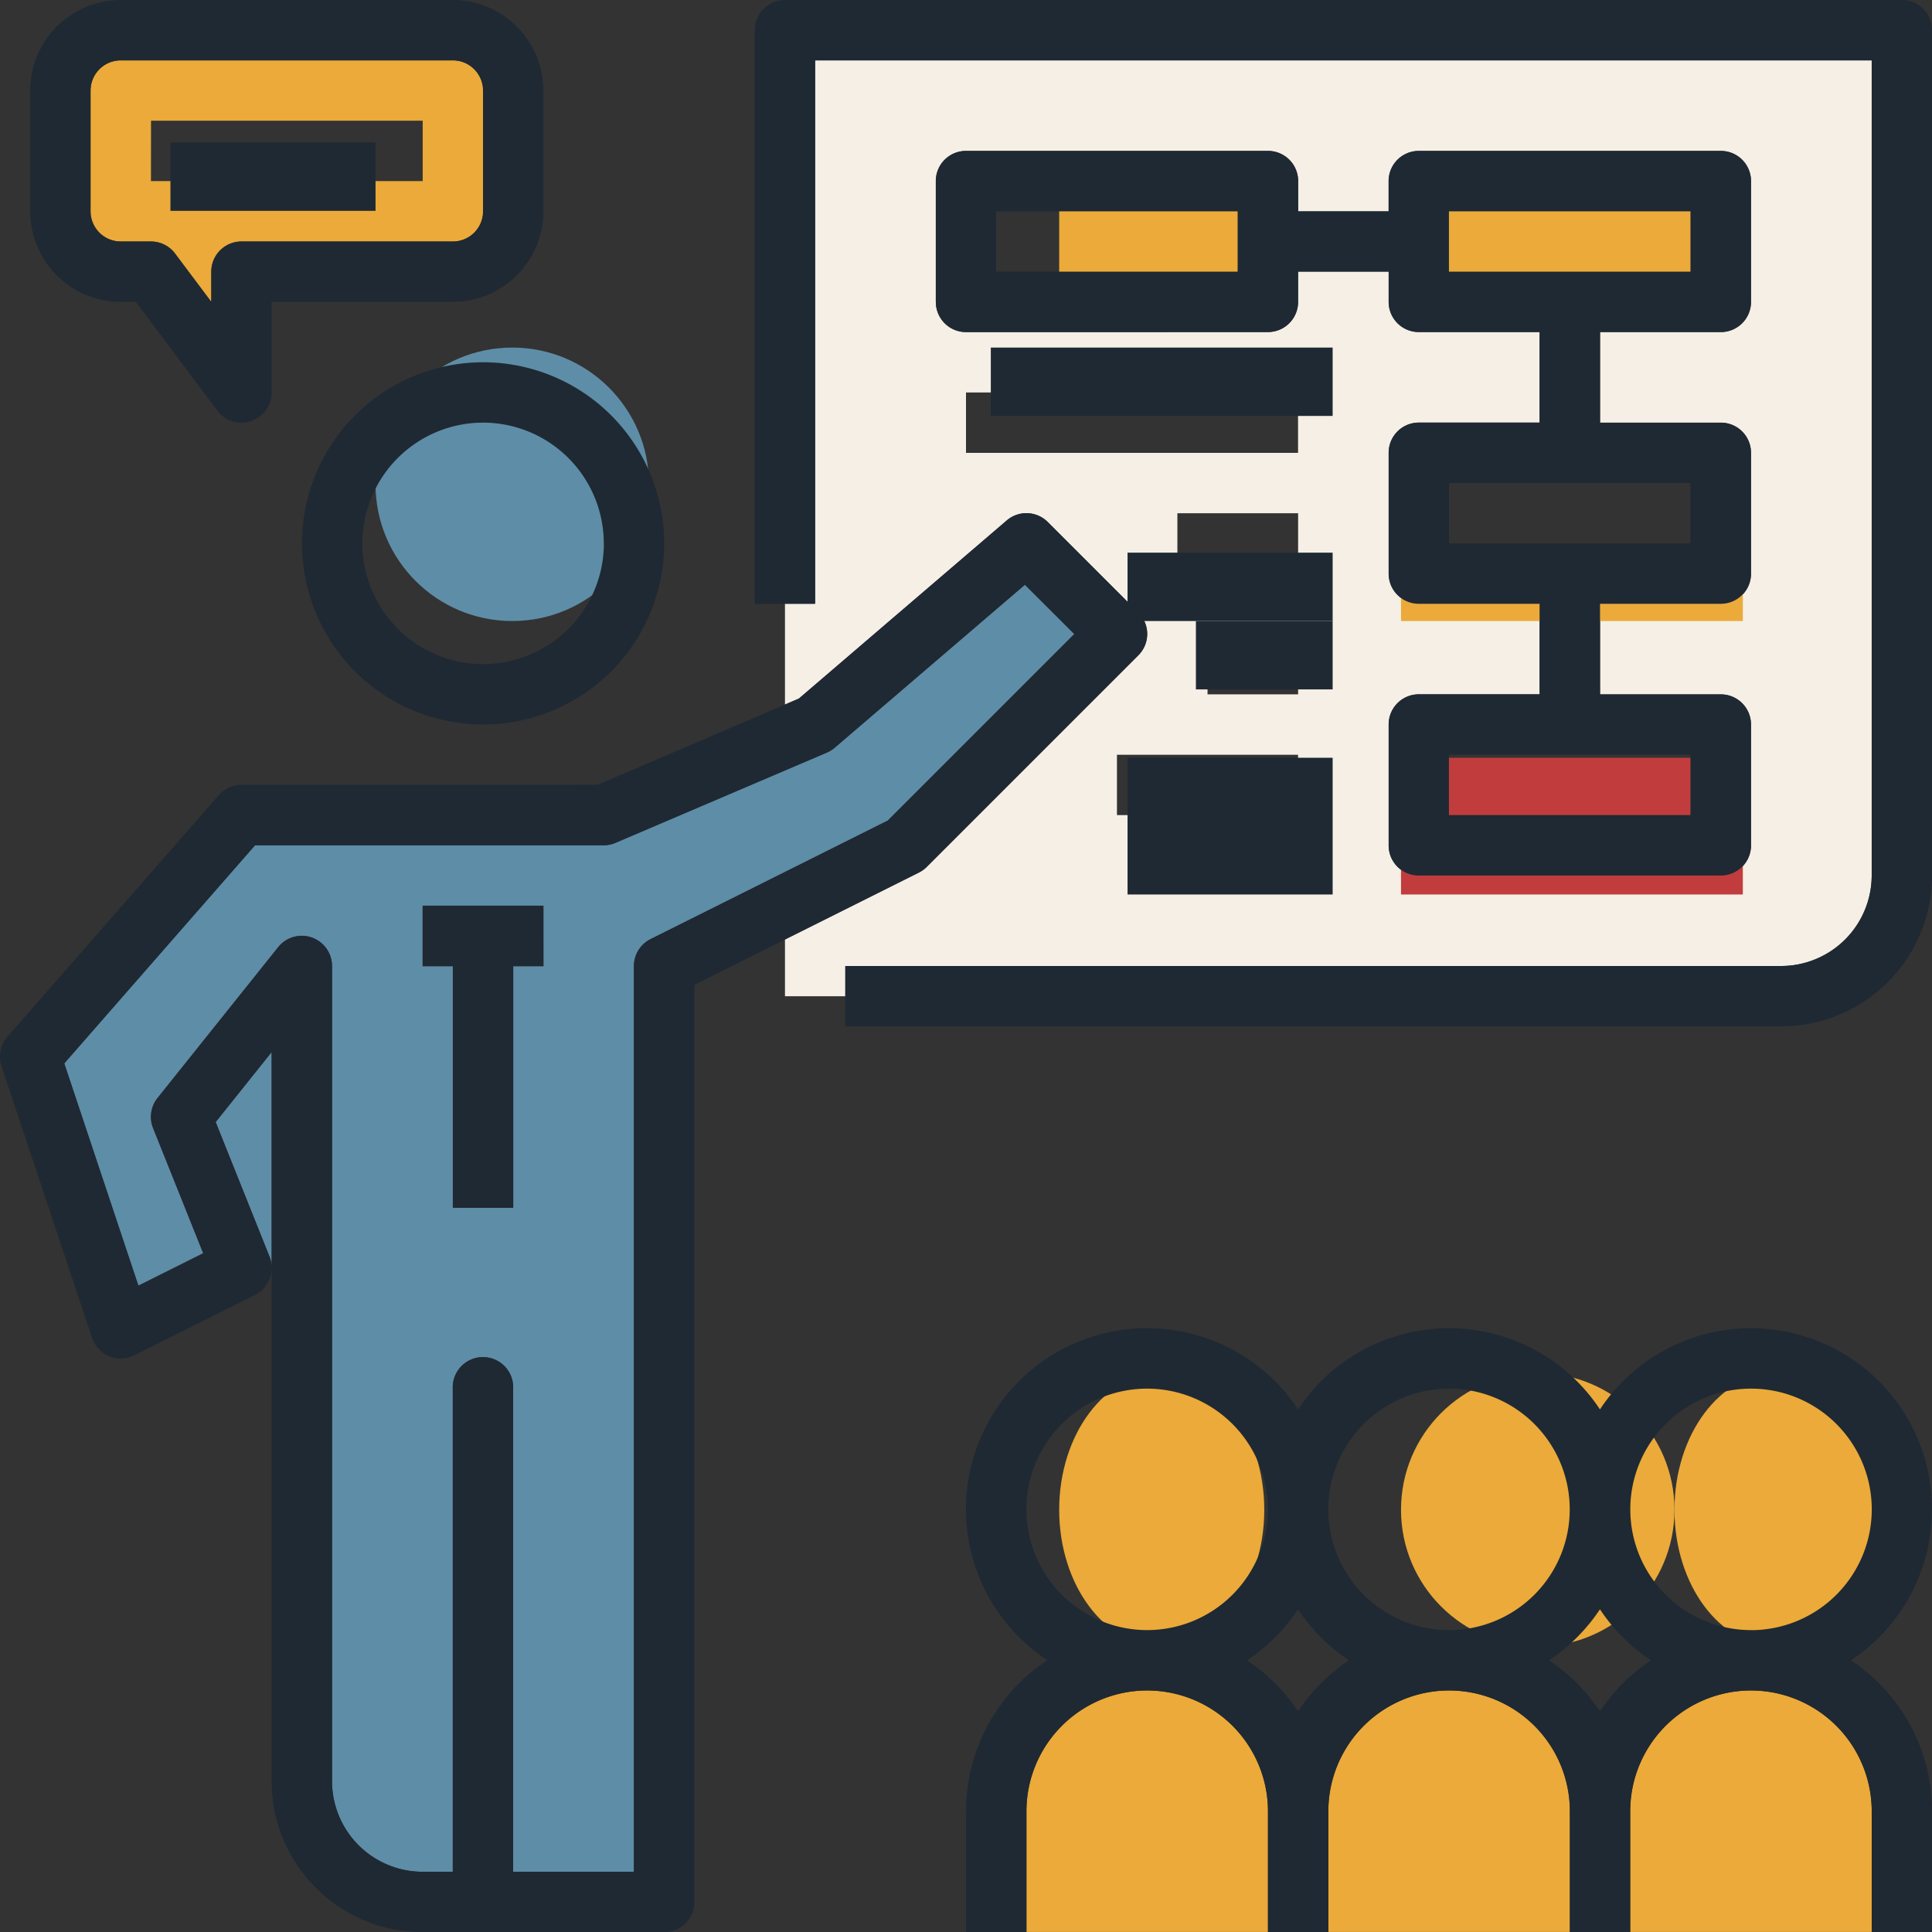
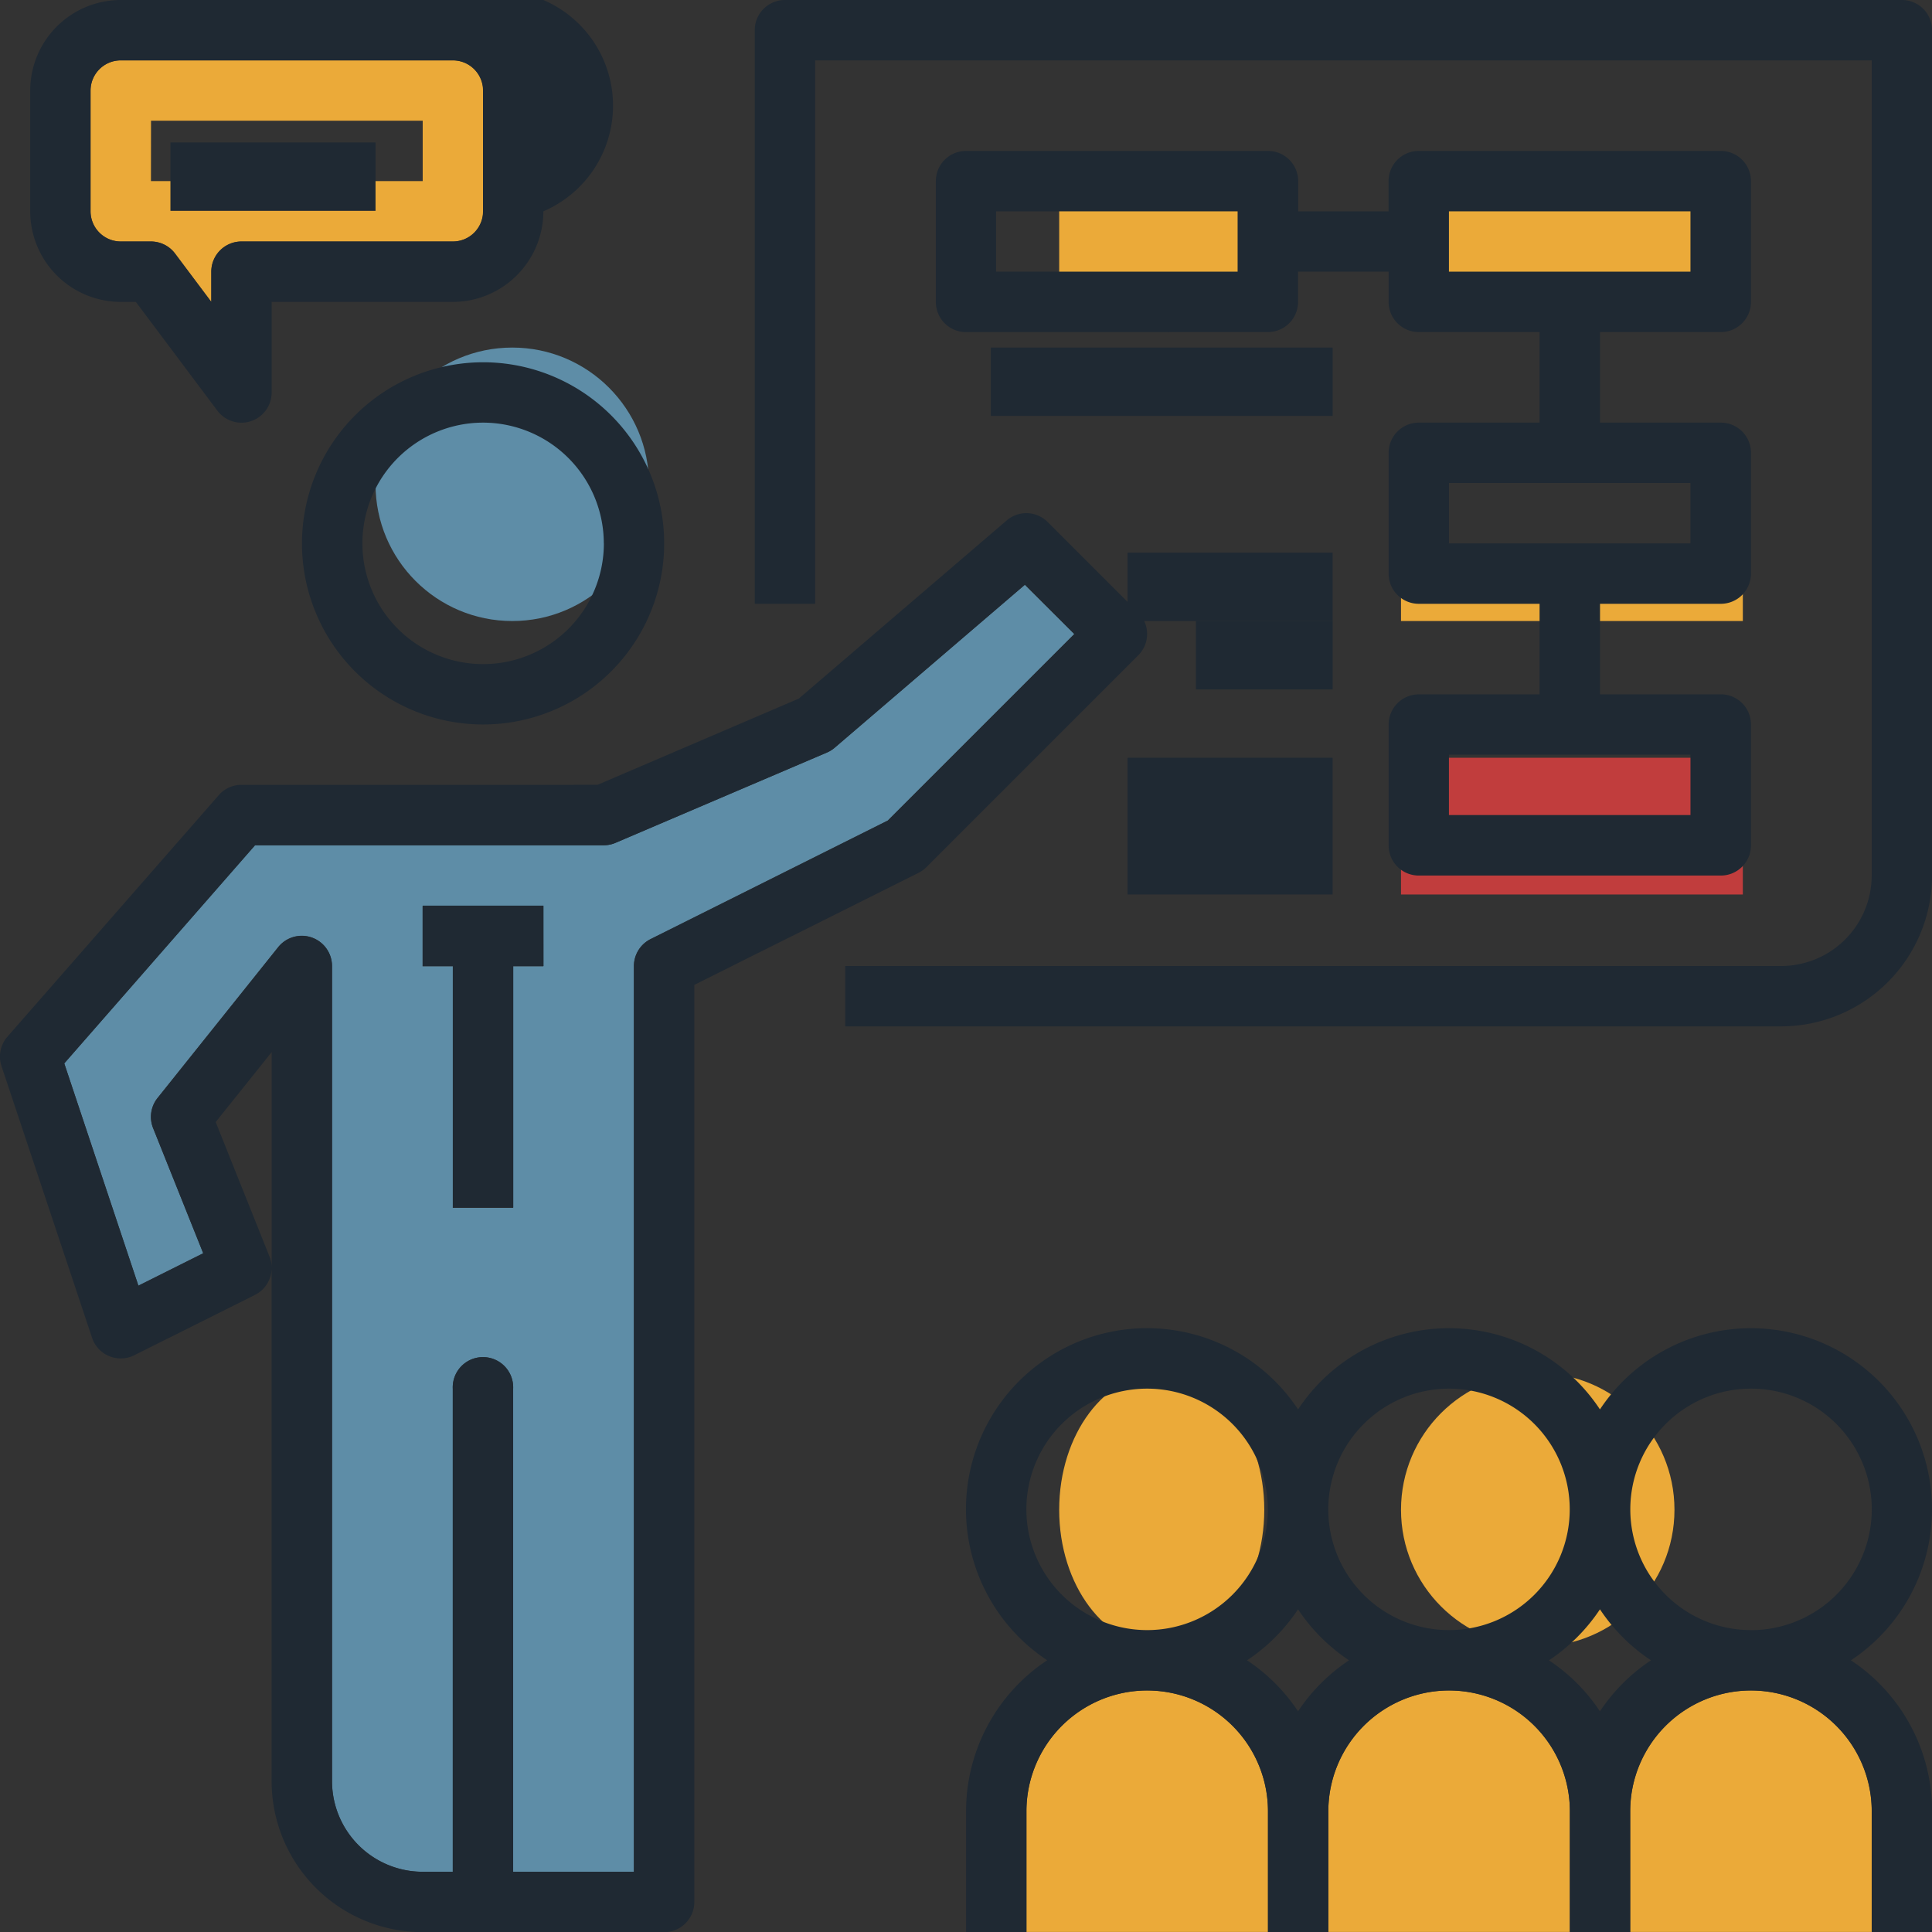
<svg xmlns="http://www.w3.org/2000/svg" id="classroom" width="28.26" height="28.26" viewBox="0 0 28.26 28.26">
  <rect x="0" y="0" width="28.26" height="28.26" fill="#333333" stroke="none" />
-   <path id="Path_1019" data-name="Path 1019" d="M222.571,29.247a1.326,1.326,0,0,0,1.325-1.325V16H208.441v7.948H208v1.475l.205-.088,3.04-2.605a.441.441,0,0,1,.6.023l1.325,1.325a.441.441,0,0,1,0,.624l-3.091,3.091a.436.436,0,0,1-.115.083L208,28.858v.831h.883v-.442Zm-7.065-3.974h-1.325V24.39h1.325Zm0-1.766h-1.766v-.883h1.766Zm-5.3-3.974V17.766a.441.441,0,0,1,.442-.442h4.416a.441.441,0,0,1,.442.442v.442h1.325v-.442a.441.441,0,0,1,.442-.442h4.416a.441.441,0,0,1,.442.442v1.766a.441.441,0,0,1-.442.442h-1.766V21.3h1.766a.441.441,0,0,1,.442.442v1.766a.441.441,0,0,1-.442.442h-1.766v1.325h1.766a.441.441,0,0,1,.442.442v1.766a.441.441,0,0,1-.442.442h-4.416a.441.441,0,0,1-.442-.442V25.714a.441.441,0,0,1,.442-.442h1.766V23.948h-1.766a.441.441,0,0,1-.442-.442V21.74a.441.441,0,0,1,.442-.442h1.766V19.974h-1.766a.441.441,0,0,1-.442-.442v-.442h-1.325v.442a.441.441,0,0,1-.442.442h-4.416A.441.441,0,0,1,210.207,19.533Zm.442,2.208v-.883h4.857v.883Zm2.208,4.416h2.649v.883h-2.649Z" transform="translate(-196.518 -15.117)" fill="#f5efe6" />
  <path id="Path_1020" data-name="Path 1020" d="M24.441,18.649h.442a.441.441,0,0,1,.353.177l.53.707v-.442a.441.441,0,0,1,.442-.442H29.3a.442.442,0,0,0,.442-.442V16.442A.442.442,0,0,0,29.3,16H24.441a.442.442,0,0,0-.442.442v1.766A.442.442,0,0,0,24.441,18.649Zm.442-1.766h3.974v.883H24.882Z" transform="translate(-22.674 -15.117)" fill="#ebaa39" />
  <circle id="Ellipse_35" data-name="Ellipse 35" cx="2" cy="2" r="2" transform="translate(5.493 5.084)" fill="#5e8da7" />
  <g id="Group_620" data-name="Group 620" transform="translate(15 3.084)">
    <rect id="Rectangle_72" data-name="Rectangle 72" width="5" height="1" transform="translate(5.493)" fill="#ebaa39" />
    <ellipse id="Ellipse_36" data-name="Ellipse 36" cx="1.5" cy="2" rx="1.5" ry="2" transform="translate(0.493 17)" fill="#ebaa39" />
  </g>
  <g id="Group_621" data-name="Group 621" transform="translate(0.94 8.55)">
    <path id="Path_1021" data-name="Path 1021" d="M31.089,154.9l-2.781,2.383a.445.445,0,0,1-.113.071L25.1,158.674a.43.43,0,0,1-.174.036h-5.1L17.039,161.9l1.084,3.251.948-.474-.733-1.831a.442.442,0,0,1,.065-.44l1.766-2.208a.442.442,0,0,1,.786.276V172.4a1.326,1.326,0,0,0,1.325,1.325h.442v-7.065a.442.442,0,1,1,.883,0v7.065h1.766V160.477a.441.441,0,0,1,.244-.395l3.469-1.734,2.728-2.728Zm-7.042,5.581h-.442v3.533h-.883v-3.533H22.28v-.883h1.766Z" transform="translate(-17.039 -154.896)" fill="#5e8da7" />
-     <path id="Path_1022" data-name="Path 1022" d="M57.947,281.8a.436.436,0,0,1,.031.155v-3.148l-.819,1.024Z" transform="translate(-54.945 -271.969)" fill="#5e8da7" />
  </g>
  <g id="Group_622" data-name="Group 622" transform="translate(15 3.084)">
    <rect id="Rectangle_73" data-name="Rectangle 73" width="3" height="1" transform="translate(0.493)" fill="#ebaa39" />
    <rect id="Rectangle_74" data-name="Rectangle 74" width="5" height="1" transform="translate(5.493 5)" fill="#ebaa39" />
  </g>
  <rect id="Rectangle_75" data-name="Rectangle 75" width="5" height="2" transform="translate(20.493 11.084)" fill="#c13d3d" />
  <g id="Group_623" data-name="Group 623" transform="translate(15.013 20.084)">
    <circle id="Ellipse_37" data-name="Ellipse 37" cx="2" cy="2" r="2" transform="translate(5.48)" fill="#ebaa39" />
-     <ellipse id="Ellipse_38" data-name="Ellipse 38" cx="1.5" cy="2" rx="1.5" ry="2" transform="translate(9.48)" fill="#ebaa39" />
    <path id="Path_1023" data-name="Path 1023" d="M273.765,448A1.768,1.768,0,0,0,272,449.766v1.766h3.533v-1.766A1.768,1.768,0,0,0,273.765,448Z" transform="translate(-271.999 -443.357)" fill="#ebaa39" />
    <path id="Path_1024" data-name="Path 1024" d="M353.765,448A1.768,1.768,0,0,0,352,449.766v1.766h3.533v-1.766A1.768,1.768,0,0,0,353.765,448Z" transform="translate(-347.583 -443.357)" fill="#ebaa39" />
    <path id="Path_1025" data-name="Path 1025" d="M433.765,448A1.768,1.768,0,0,0,432,449.766v1.766h3.533v-1.766A1.768,1.768,0,0,0,433.765,448Z" transform="translate(-423.168 -443.357)" fill="#ebaa39" />
  </g>
  <g id="Group_624" data-name="Group 624">
    <path id="Path_1026" data-name="Path 1026" d="M80,98.649A2.649,2.649,0,1,0,82.648,96,2.652,2.652,0,0,0,80,98.649Zm4.416,0a1.766,1.766,0,1,1-1.766-1.766A1.768,1.768,0,0,1,84.415,98.649Z" transform="translate(-75.583 -90.701)" fill="#1f2933" />
    <path id="Path_1027" data-name="Path 1027" d="M13.56,141.17l3.091-3.091a.441.441,0,0,0,0-.624l-1.325-1.325a.441.441,0,0,0-.6-.023l-3.04,2.605-.205.088-2.74,1.174H3.533a.439.439,0,0,0-.332.151L.11,143.658a.441.441,0,0,0-.087.431l1.325,3.974a.442.442,0,0,0,.616.255l1.766-.883a.441.441,0,0,0,.244-.387v7.5a2.21,2.21,0,0,0,2.208,2.208H9.715a.441.441,0,0,0,.442-.442V142.9l1.325-.662,1.964-.982A.424.424,0,0,0,13.56,141.17Zm-9.585,5.861a.44.44,0,0,0-.031-.155l-.788-1.969.819-1.024Zm5.543-4.8a.441.441,0,0,0-.244.395v13.247H7.507v-7.065a.442.442,0,1,0-.883,0v7.065H6.183a1.326,1.326,0,0,1-1.325-1.325V142.624a.442.442,0,0,0-.786-.276l-1.766,2.208a.442.442,0,0,0-.065.44l.733,1.831-.948.474L.941,144.049l2.792-3.191h5.1a.438.438,0,0,0,.174-.036L12.1,139.5a.445.445,0,0,0,.113-.071l2.781-2.383.723.723-2.728,2.728Z" transform="translate(-0.001 -128.494)" fill="#1f2933" />
    <path id="Path_1028" data-name="Path 1028" d="M112,240.883h.442v3.533h.883v-3.533h.442V240H112Z" transform="translate(-105.817 -226.753)" fill="#1f2933" />
    <path id="Path_1029" data-name="Path 1029" d="M270.129,354.649a2.648,2.648,0,0,0-4.857-1.462,2.646,2.646,0,0,0-4.416,0,2.648,2.648,0,1,0-3.669,3.669A2.649,2.649,0,0,0,256,359.065v1.766h.883v-1.766a1.766,1.766,0,0,1,3.533,0v1.766h.883v-1.766a1.766,1.766,0,0,1,3.533,0v1.766h.883v-1.766a1.766,1.766,0,0,1,3.533,0v1.766h.883v-1.766a2.649,2.649,0,0,0-1.188-2.208A2.649,2.649,0,0,0,270.129,354.649Zm-4.857,1.462a2.669,2.669,0,0,0,.746.746,2.67,2.67,0,0,0-.746.746,2.663,2.663,0,0,0-.746-.746A2.669,2.669,0,0,0,265.272,356.111Zm-2.208-3.228a1.766,1.766,0,1,1-1.766,1.766A1.768,1.768,0,0,1,263.064,352.883Zm-2.208,3.228a2.669,2.669,0,0,0,.746.746,2.669,2.669,0,0,0-.746.746,2.663,2.663,0,0,0-.746-.746A2.669,2.669,0,0,0,260.856,356.111Zm-3.974-1.462a1.766,1.766,0,1,1,1.766,1.766A1.768,1.768,0,0,1,256.882,354.649Zm10.6,1.766a1.766,1.766,0,1,1,1.766-1.766A1.768,1.768,0,0,1,267.48,356.416Z" transform="translate(-241.869 -332.571)" fill="#1f2933" />
    <path id="Path_1030" data-name="Path 1030" d="M216.779,0H200.441A.441.441,0,0,0,200,.442v8.39h.883V.883h15.455V12.805a1.326,1.326,0,0,1-1.325,1.325H201.324v.883h13.689a2.21,2.21,0,0,0,2.208-2.208V.442A.441.441,0,0,0,216.779,0Z" transform="translate(-188.96)" fill="#1f2933" />
    <path id="Path_1031" data-name="Path 1031" d="M252.856,42.649a.441.441,0,0,0,.442-.442v-.442h1.325v.442a.441.441,0,0,0,.442.442h1.766v1.325h-1.766a.441.441,0,0,0-.442.442v1.766a.441.441,0,0,0,.442.442h1.766v1.325h-1.766a.441.441,0,0,0-.442.442v1.766a.441.441,0,0,0,.442.442h4.416a.441.441,0,0,0,.442-.442V48.39a.441.441,0,0,0-.442-.442h-1.766V46.624h1.766a.441.441,0,0,0,.442-.442V44.416a.441.441,0,0,0-.442-.442h-1.766V42.649h1.766a.441.441,0,0,0,.442-.442V40.442A.441.441,0,0,0,259.48,40h-4.416a.441.441,0,0,0-.442.442v.442H253.3v-.442a.441.441,0,0,0-.442-.442h-4.416a.441.441,0,0,0-.442.442v1.766a.441.441,0,0,0,.442.442Zm6.182,6.182v.883h-3.533v-.883Zm0-3.974v.883h-3.533v-.883Zm-3.533-3.974h3.533v.883h-3.533Zm-6.624,0h3.533v.883h-3.533Z" transform="translate(-234.311 -37.792)" fill="#1f2933" />
    <rect id="Rectangle_76" data-name="Rectangle 76" width="5" height="1" transform="translate(14.493 5.084)" fill="#1f2933" />
    <rect id="Rectangle_77" data-name="Rectangle 77" width="3" height="1" transform="translate(16.493 8.084)" fill="#1f2933" />
    <rect id="Rectangle_78" data-name="Rectangle 78" width="2" height="1" transform="translate(17.493 9.084)" fill="#1f2933" />
    <rect id="Rectangle_79" data-name="Rectangle 79" width="3" height="2" transform="translate(16.493 11.084)" fill="#1f2933" />
-     <path id="Path_1032" data-name="Path 1032" d="M9.324,4.416h.221l1.192,1.59a.442.442,0,0,0,.353.177.443.443,0,0,0,.442-.442V4.416h2.649a1.326,1.326,0,0,0,1.325-1.325V1.325A1.326,1.326,0,0,0,14.181,0H9.324A1.326,1.326,0,0,0,8,1.325V3.091A1.326,1.326,0,0,0,9.324,4.416ZM8.882,1.325A.442.442,0,0,1,9.324.883h4.857a.442.442,0,0,1,.442.442V3.091a.442.442,0,0,1-.442.442H11.09a.441.441,0,0,0-.442.442v.442l-.53-.707a.441.441,0,0,0-.353-.177H9.324a.442.442,0,0,1-.442-.442Z" transform="translate(-7.558)" fill="#1f2933" />
+     <path id="Path_1032" data-name="Path 1032" d="M9.324,4.416h.221l1.192,1.59a.442.442,0,0,0,.353.177.443.443,0,0,0,.442-.442V4.416h2.649a1.326,1.326,0,0,0,1.325-1.325A1.326,1.326,0,0,0,14.181,0H9.324A1.326,1.326,0,0,0,8,1.325V3.091A1.326,1.326,0,0,0,9.324,4.416ZM8.882,1.325A.442.442,0,0,1,9.324.883h4.857a.442.442,0,0,1,.442.442V3.091a.442.442,0,0,1-.442.442H11.09a.441.441,0,0,0-.442.442v.442l-.53-.707a.441.441,0,0,0-.353-.177H9.324a.442.442,0,0,1-.442-.442Z" transform="translate(-7.558)" fill="#1f2933" />
    <rect id="Rectangle_80" data-name="Rectangle 80" width="3" height="1" transform="translate(2.493 2.084)" fill="#1f2933" />
  </g>
</svg>